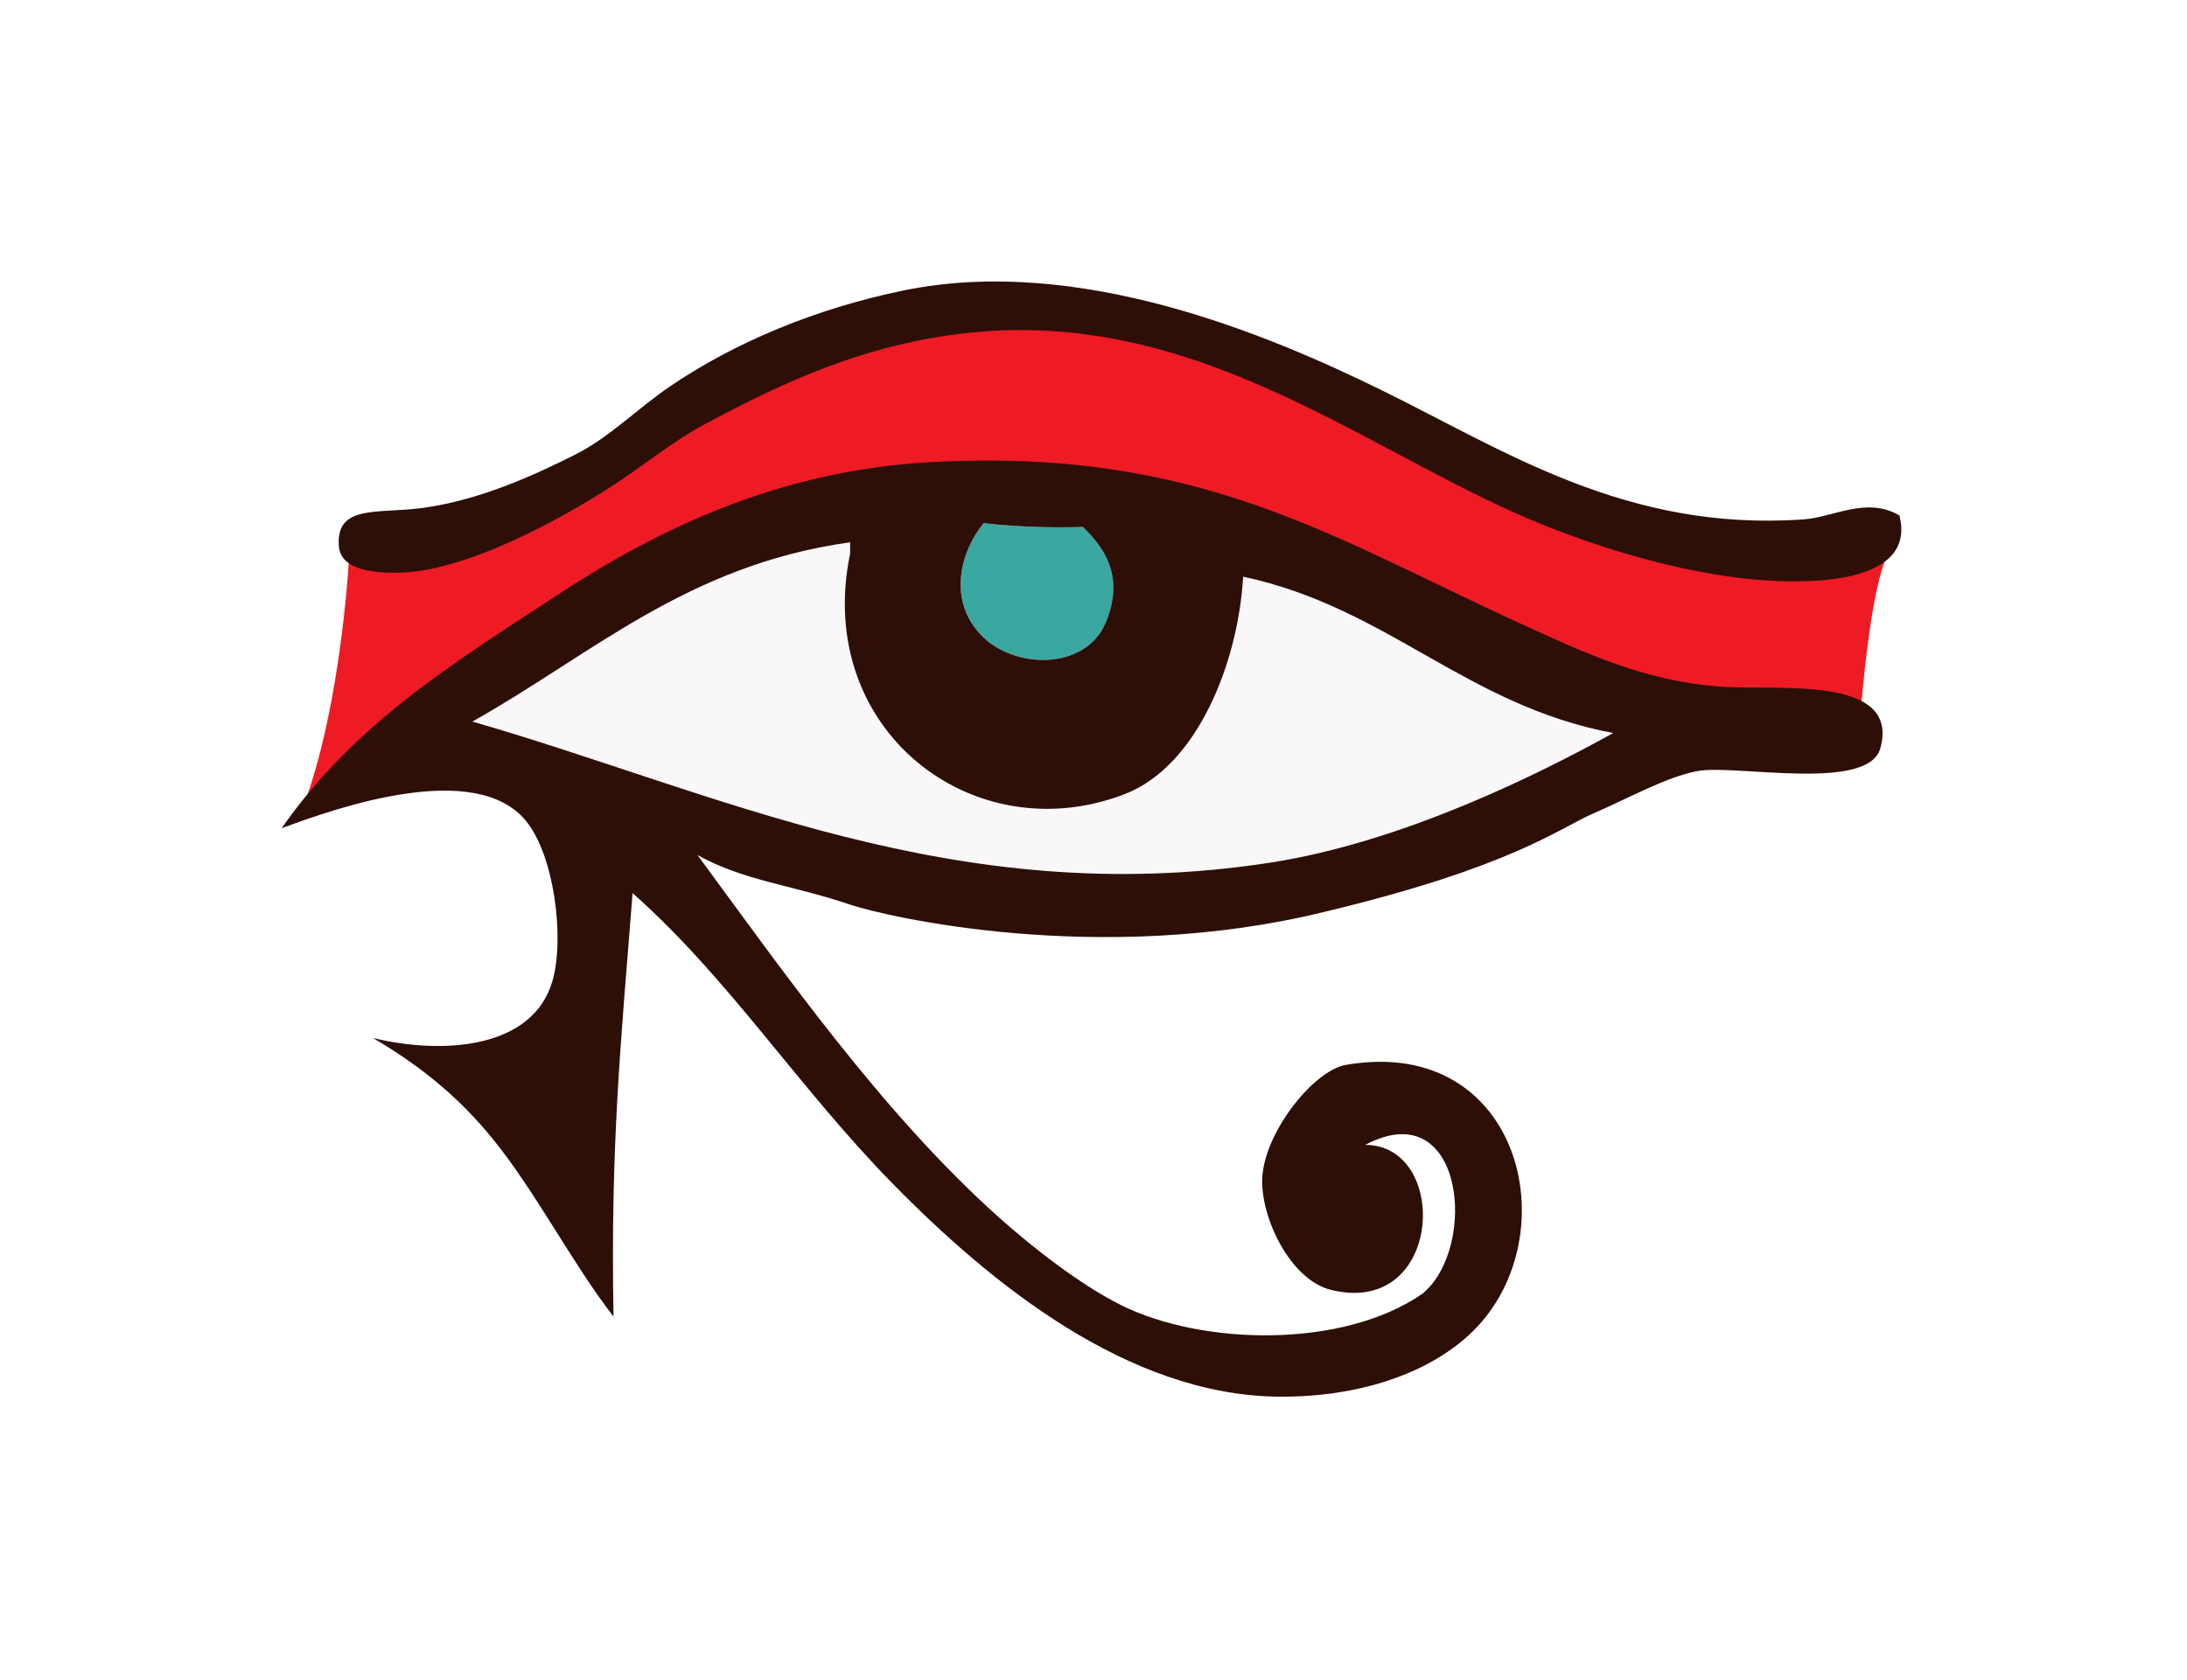
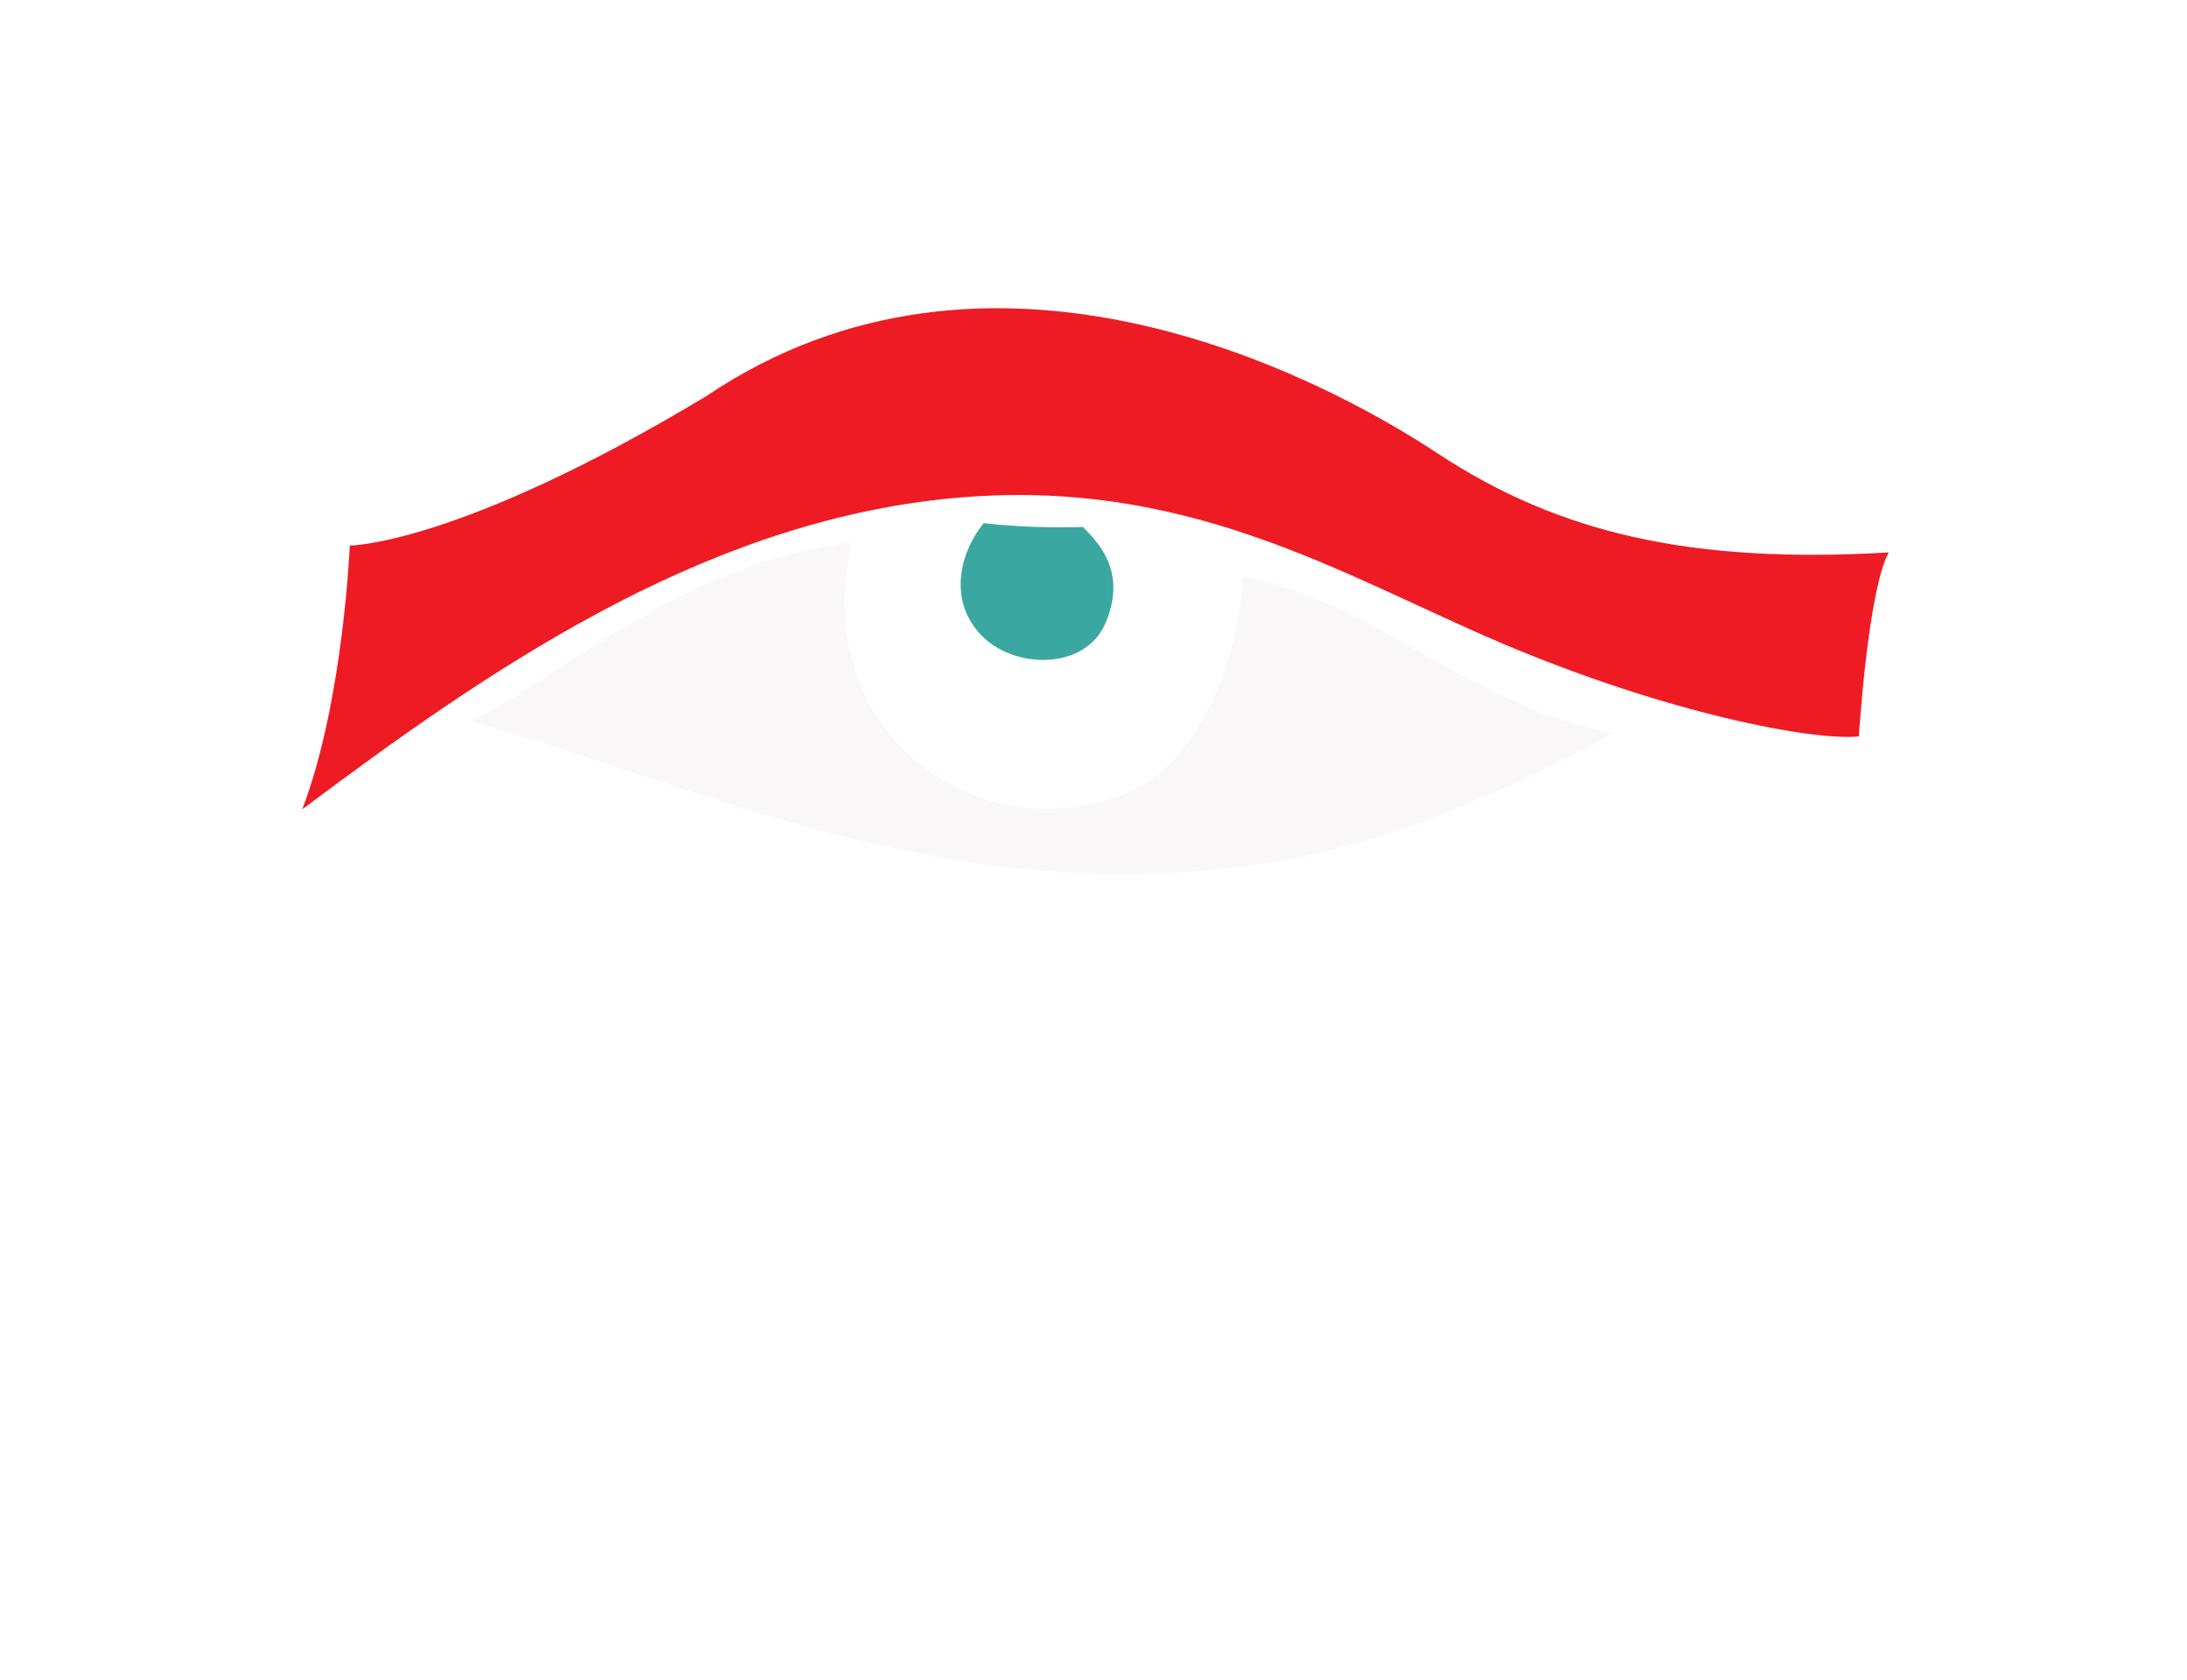
<svg xmlns="http://www.w3.org/2000/svg" width="233" height="179" viewBox="0 0 233 179" fill="none">
  <g filter="url(#filter0_d_4132_18725)">
    <path fill-rule="evenodd" clip-rule="evenodd" d="M50.319 76.891C62.996 69.787 73.193 60.197 90.561 57.785V59.001C86.665 77.732 103.666 90.87 119.831 84.615C127.549 81.628 131.906 70.616 132.434 61.447C147.844 64.742 156.13 75.146 171.861 78.113C164.042 82.444 149.441 89.754 135.274 91.933C101.648 97.105 76.281 84.355 50.312 76.891H50.319Z" fill="#F9F7F7" />
    <path fill-rule="evenodd" clip-rule="evenodd" d="M117.81 66.326C115.699 71.478 107.927 71.411 104.398 67.542C100.863 63.679 102.501 58.514 104.806 55.754C108.094 56.128 111.609 56.262 115.378 56.161C117.409 58.18 119.929 61.173 117.817 66.326H117.81Z" fill="#3AA7A0" />
    <path fill-rule="evenodd" clip-rule="evenodd" d="M198.039 78.48C198.039 78.48 199.021 62.796 201.227 58.873C180.397 60.096 166.184 56.908 153.193 48.335C140.202 39.755 105.406 21.866 75.261 42.207C48.785 58.138 37.265 58.138 37.265 58.138C37.265 58.138 36.583 74.791 32.199 86.251C51.806 71.55 74.025 56.18 100.007 53.24C125.988 50.3 142.895 61.326 160.296 68.676C177.698 76.027 193.134 78.968 198.039 78.48Z" fill="#EE1B24" />
-     <path fill-rule="evenodd" clip-rule="evenodd" d="M202.362 54.939C198.894 52.881 195.379 55.113 192.205 55.346C173.24 56.716 160.162 47.929 147.084 41.527C135.29 35.753 115.008 27.106 96.264 30.955C86.935 32.873 78.348 36.462 71.465 41.119C67.883 43.545 65.003 46.566 61.301 48.437C56.797 50.709 51.057 53.308 45.042 54.13C40.291 54.778 35.774 53.709 36.101 58.193C36.282 60.693 39.623 61.04 42.196 61.04C49.553 61.04 60.045 55.159 65.371 51.691C68.424 49.706 71.639 47.053 75.127 45.189C83.153 40.892 92.187 36.555 103.581 35.433C128.407 32.98 146.363 48.831 164.967 56.162C172.09 58.968 180.604 61.367 188.142 61.855C193.541 62.203 204.12 62.029 202.369 54.946L202.362 54.939ZM39.757 110.631C45.049 113.745 48.945 117.046 52.36 121.203C57.011 126.869 60.887 134.541 65.364 140.308C65.023 122.152 66.139 111.172 67.395 95.181C77.646 104.256 85.064 115.89 95.041 126.074C105.626 136.886 120.167 148.628 136.098 148.841C143.79 148.948 151.461 146.843 156.426 142.339C167.326 132.449 162.414 110.223 143.416 113.478C139.887 114.079 134.608 120.828 134.474 125.673C134.354 129.876 137.502 136.399 141.792 137.461C153.773 140.421 154.502 121.998 145.447 122.011C155.992 116.418 157.522 132.964 151.548 137.869C142.981 143.789 128.019 143.362 119.432 139.085C115.155 136.953 110.043 132.977 106.421 129.736C93.972 118.596 83.447 103.527 74.305 91.118C79.263 93.878 84.309 94.285 90.564 96.404C94.212 97.64 117.193 103.066 141.177 97.159C161.158 92.368 166.103 88.258 169.838 86.647C173.58 85.037 177.463 82.825 180.818 82.177C184.787 81.408 199.041 84.456 200.331 79.738C202.369 72.28 190.547 73.463 184.48 73.236C175.679 72.901 168.609 69.48 161.712 66.326C141.839 57.231 127.625 47.675 99.104 49.252C83.106 50.141 70.255 56.255 59.269 63.479C48.35 70.656 37.845 77.031 30 88.271C36.195 85.952 50.656 80.987 56.015 87.456C59.069 91.138 60.165 100.012 58.862 104.53C56.77 111.78 47.221 112.422 39.757 110.624V110.631ZM117.808 66.326C115.697 71.478 107.925 71.411 104.396 67.542C100.861 63.679 102.499 58.514 104.804 55.754C108.092 56.128 111.607 56.262 115.376 56.162C117.407 58.18 119.927 61.174 117.815 66.326H117.808ZM50.328 76.897C63.005 69.794 73.202 60.205 90.57 57.792V59.008C86.674 77.74 103.675 90.877 119.84 84.623C127.558 81.635 131.915 70.623 132.443 61.454C147.853 64.749 156.139 75.153 171.87 78.12C164.051 82.451 149.45 89.761 135.283 91.94C101.657 97.112 76.29 84.362 50.322 76.897H50.328Z" fill="#2D0F07" />
  </g>
  <defs>
    <filter id="filter0_d_4132_18725" x="0" y="0" width="232.562" height="178.844" filterUnits="userSpaceOnUse" color-interpolation-filters="sRGB">
      <feFlood flood-opacity="0" result="BackgroundImageFix" />
      <feColorMatrix in="SourceAlpha" type="matrix" values="0 0 0 0 0 0 0 0 0 0 0 0 0 0 0 0 0 0 127 0" result="hardAlpha" />
      <feOffset />
      <feGaussianBlur stdDeviation="15" />
      <feComposite in2="hardAlpha" operator="out" />
      <feColorMatrix type="matrix" values="0 0 0 0 1 0 0 0 0 1 0 0 0 0 1 0 0 0 0.5 0" />
      <feBlend mode="normal" in2="BackgroundImageFix" result="effect1_dropShadow_4132_18725" />
      <feBlend mode="normal" in="SourceGraphic" in2="effect1_dropShadow_4132_18725" result="shape" />
    </filter>
  </defs>
</svg>